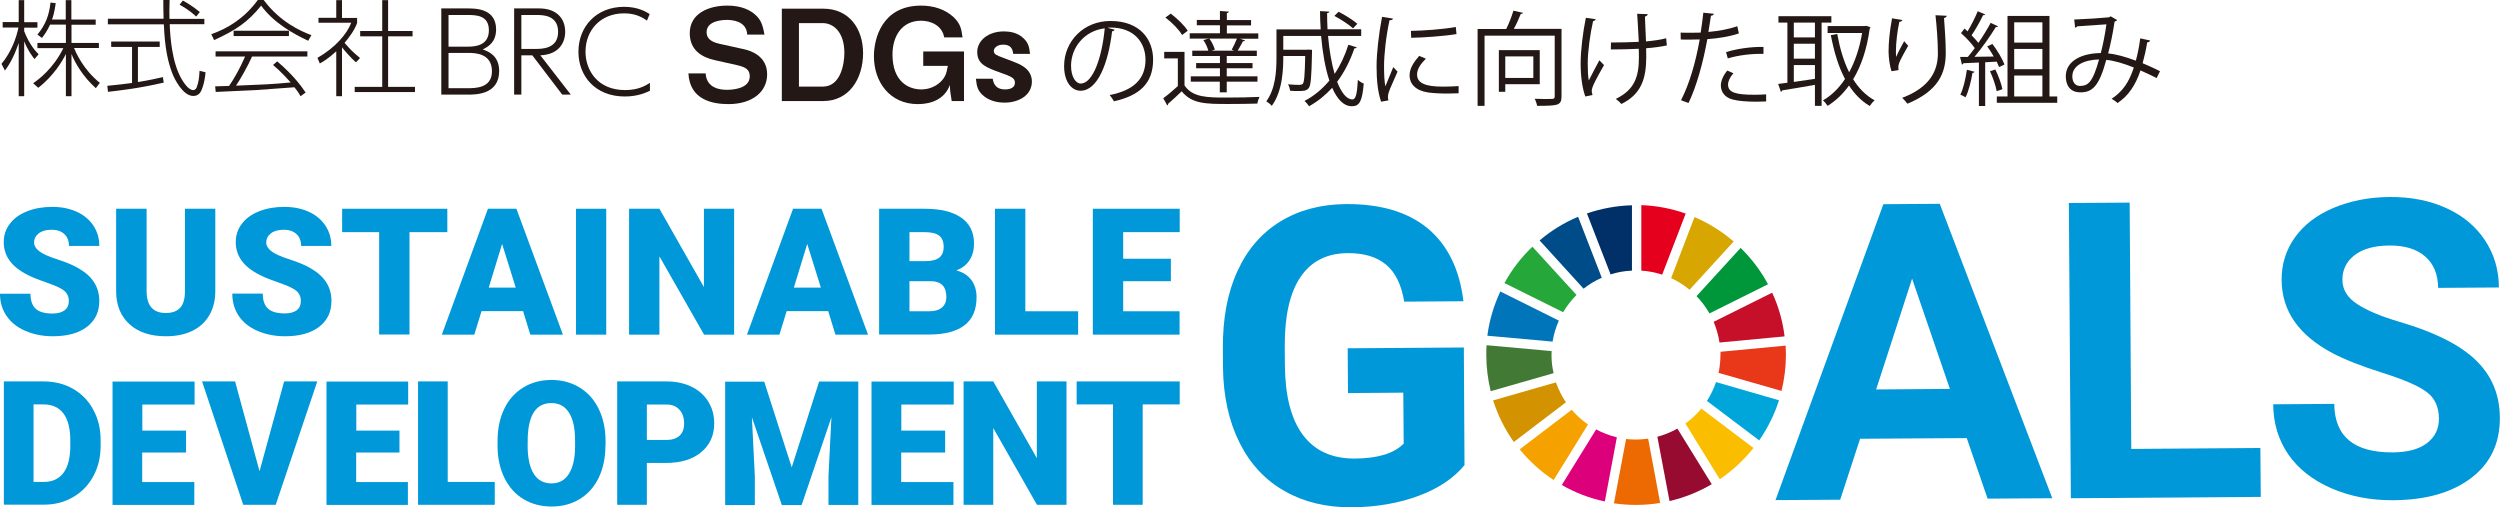
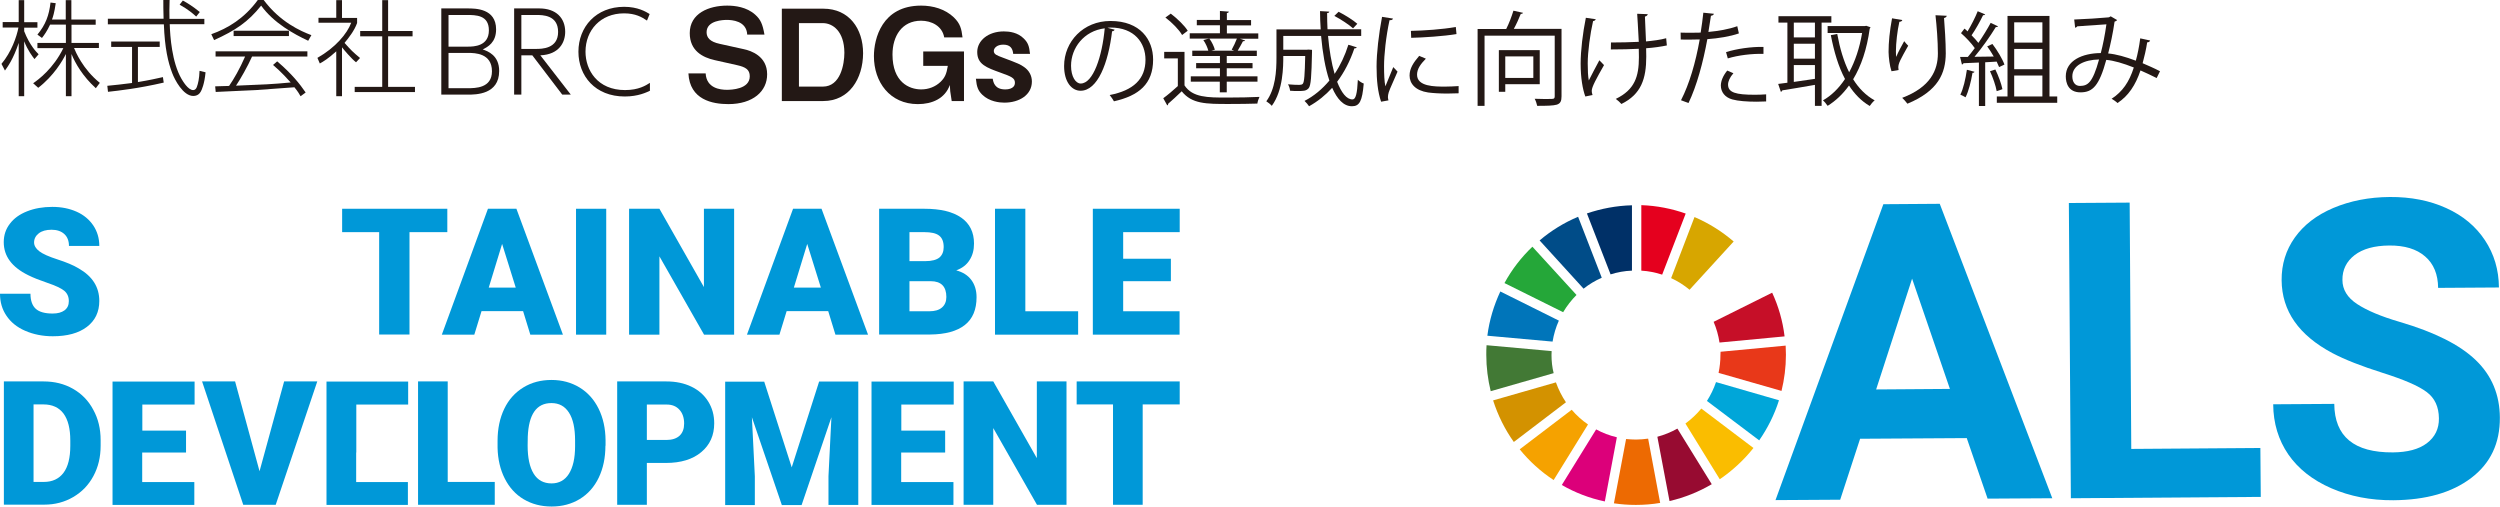
<svg xmlns="http://www.w3.org/2000/svg" version="1.1" id="レイヤー_1" x="0px" y="0px" viewBox="0 0 187.06 37.95" style="enable-background:new 0 0 187.06 37.95;" xml:space="preserve">
  <style type="text/css">
	.st0{fill:#231815;}
	.st1{fill:#0098D8;}
	.st2{fill:#C60F28;}
	.st3{fill:#E83819;}
	.st4{fill:#00A6D9;}
	.st5{fill:#25A739;}
	.st6{fill:#D7A600;}
	.st7{fill:#00973B;}
	.st8{fill:#427935;}
	.st9{fill:#FABD00;}
	.st10{fill:#F5A200;}
	.st11{fill:#0075BA;}
	.st12{fill:#970B31;}
	.st13{fill:#ED6A02;}
	.st14{fill:#E5001E;}
	.st15{fill:#DC007A;}
	.st16{fill:#003067;}
	.st17{fill:#D39200;}
	.st18{fill:#004C88;}
</style>
  <g>
    <g>
      <g>
        <g>
          <path class="st0" d="M2.58,4.42c-0.14-0.18-0.5-0.64-0.77-1.33V7.2H1.4V3.21C0.99,4.44,0.57,5,0.37,5.28L0.11,4.78      C0.85,3.9,1.25,2.75,1.38,2.06H0.2V1.65h1.2V0.01h0.41v1.65H2.8v0.41H1.81v0.27C2.22,3.38,2.7,3.87,2.89,4.06L2.58,4.42z       M5.35,7.2H4.93V4.04c-0.24,0.49-0.9,1.63-2.07,2.53L2.48,6.23c0.39-0.27,1.51-1.09,2.26-2.63H2.8V3.21h2.13V1.84H3.75      c-0.24,0.51-0.44,0.78-0.61,1L2.8,2.59c0.61-0.74,0.87-1.43,0.98-2.4l0.39,0.05c-0.1,0.71-0.21,1.04-0.28,1.22h1.03V0.01h0.42      v1.45h1.82v0.39H5.35v1.36H7.4v0.38H5.54C5.65,3.86,6.19,5.17,7.47,6.2L7.17,6.6C6.2,5.72,5.63,4.74,5.35,4.04V7.2z" />
          <path class="st0" d="M12.25,6.18c-1.9,0.44-3.36,0.6-4.17,0.69L8.03,6.42c0.61-0.06,1.09-0.11,1.85-0.21v-2.7H8.32v-0.4h3.63      v0.4h-1.63v2.63C11.17,6,11.7,5.88,12.19,5.77L12.25,6.18z M12.69,0.01c-0.02,0.6-0.02,0.99-0.01,1.4h2.61v0.4h-2.59      c0.03,0.92,0.16,2.85,0.88,4.09c0.08,0.13,0.48,0.84,0.87,0.84c0.16,0,0.24-0.12,0.28-0.24c0.09-0.24,0.18-0.61,0.2-1.2      l0.45,0.11c-0.08,0.87-0.29,1.33-0.35,1.43c-0.08,0.15-0.24,0.34-0.57,0.34c-0.76,0-1.39-1.22-1.57-1.7      c-0.32-0.83-0.56-1.87-0.63-3.66H8.07V1.4h4.17c-0.02-0.69-0.02-0.96-0.02-1.4H12.69z M14.68,1.24      c-0.24-0.22-0.58-0.52-1.24-0.89l0.24-0.31c0.37,0.2,0.75,0.44,1.27,0.86L14.68,1.24z" />
          <path class="st0" d="M19.73,0c1.23,1.65,2.77,2.33,3.57,2.63l-0.24,0.42c-1.09-0.51-2.59-1.34-3.52-2.63      C18.56,1.65,17.61,2.28,16.02,3l-0.21-0.44c1.24-0.44,2.47-1.18,3.48-2.56H19.73z M20.74,4.59c1.11,0.95,1.69,1.69,2.13,2.33      L22.49,7.2c-0.1-0.17-0.17-0.31-0.46-0.67c-0.42,0.02-2.45,0.19-2.87,0.21c-0.48,0.03-2.6,0.11-3.02,0.14L16.1,6.46      c0.07,0,0.92-0.02,1.04-0.03c0.35-0.5,0.8-1.28,1.2-2.2h-2.21V3.84H23v0.39h-4.14c-0.33,0.74-0.86,1.67-1.2,2.18      c2.03-0.08,2.75-0.11,4.09-0.24c-0.2-0.22-0.67-0.76-1.32-1.31L20.74,4.59z M17.48,2.3h4.14v0.4h-4.14V2.3z" />
          <path class="st0" d="M26.64,4.66C26.3,4.4,25.71,3.7,25.59,3.54V7.2h-0.43V3.84c-0.6,0.55-0.99,0.78-1.23,0.91l-0.18-0.42      c1.32-0.75,2.22-1.79,2.53-2.63h-2.45V1.33h1.33V0.01h0.43v1.33h1.13v0.38c-0.19,0.55-0.61,1.09-0.94,1.49      c0.51,0.57,0.61,0.67,1.16,1.13L26.64,4.66z M29.04,0.01v2.31h1.83v0.4h-1.83V6.5h2.01v0.39h-4.51V6.5h2.06V2.72h-1.65v-0.4      h1.65V0.01H29.04z" />
          <path class="st0" d="M34.97,0.63c0.61,0,2.15,0,2.15,1.57c0,0.99-0.63,1.31-1,1.5c0.38,0.13,1.23,0.44,1.23,1.61      c0,1.77-1.75,1.77-2.34,1.77h-1.99V0.63H34.97z M33.56,1.12v2.37H35c0.46,0,1.58-0.03,1.58-1.22c0-1.15-0.97-1.15-1.68-1.15      H33.56z M33.56,3.96v2.64h1.4c0.62,0,1.85,0,1.85-1.27c0-1.35-1.28-1.37-1.76-1.37H33.56z" />
          <path class="st0" d="M40.35,0.63c1.27,0,1.94,0.73,1.94,1.75c0,0.78-0.44,1.7-1.86,1.76l2.28,2.94h-0.64l-2.24-2.94h-0.82v2.94      h-0.54V0.63H40.35z M39.01,1.12v2.54h1.09c0.42,0,1.66,0,1.66-1.27c0-1.27-1.15-1.27-1.66-1.27H39.01z" />
          <path class="st0" d="M48.65,6.78c-0.27,0.13-0.9,0.44-1.9,0.44c-2.22,0-3.47-1.54-3.47-3.35c0-1.86,1.32-3.36,3.42-3.36      c1.03,0,1.63,0.37,1.91,0.54l-0.2,0.49c-0.38-0.26-0.86-0.54-1.72-0.54c-1.75,0-2.88,1.26-2.88,2.87c0,1.38,0.9,2.87,2.96,2.87      c1.02,0,1.56-0.35,1.86-0.54V6.78z" />
        </g>
      </g>
      <g>
        <path class="st0" d="M54.5,7.79c-1.19,0-2.89-0.32-2.99-2.3h1.29c0.06,1.11,1.08,1.23,1.59,1.23c0.32,0,1.71-0.04,1.71-1.01     c0-0.5-0.31-0.69-0.93-0.83L53.48,4.5c-0.9-0.2-1.87-0.7-1.87-2.02c0-1.49,1.44-2.06,2.8-2.06c0.58,0,1.46,0.1,2.1,0.68     c0.4,0.36,0.55,0.69,0.69,1.49h-1.29c-0.05-1.04-1.16-1.1-1.52-1.1c-0.23,0-1.52,0.02-1.52,0.92c0,0.4,0.24,0.71,0.98,0.87     l1.81,0.4c0.53,0.11,1.74,0.52,1.74,1.87C57.41,6.83,56.34,7.79,54.5,7.79z" />
        <path class="st0" d="M61.6,7.56H58.5V0.65h3.11c1.92,0,2.97,1.49,2.97,3.34C64.57,5.89,63.54,7.56,61.6,7.56z M61.57,1.73h-1.79     v4.75h1.79c1.32,0,1.61-1.67,1.61-2.54C63.17,2.34,62.31,1.73,61.57,1.73z" />
        <path class="st0" d="M71.21,7.56L71.1,6.83l-0.03-0.47c-0.36,1.01-1.32,1.43-2.39,1.43c-2.1,0-3.29-1.65-3.29-3.59     c0-1.3,0.6-3.78,3.53-3.78c0.9,0,1.8,0.26,2.45,0.88c0.48,0.47,0.57,0.84,0.65,1.5h-1.37c-0.15-0.87-0.97-1.25-1.73-1.25     c-1.44,0-2.14,1.16-2.14,2.53c0,2.06,1.24,2.61,2.15,2.61c0.55,0,1.06-0.2,1.44-0.56c0.34-0.33,0.45-0.6,0.55-1.2h-1.84V3.85     h3.05v3.71H71.21z" />
        <path class="st0" d="M75.15,7.68c-0.36,0-1.12-0.07-1.66-0.6c-0.29-0.29-0.41-0.55-0.47-1.19h1.26c0.04,0.25,0.14,0.8,0.93,0.8     c0.1,0,0.73,0,0.73-0.5c0-0.35-0.26-0.46-1.07-0.75c-1.05-0.38-1.75-0.62-1.75-1.55c0-0.85,0.82-1.54,1.99-1.54     c0.43,0,1.04,0.08,1.49,0.53c0.32,0.31,0.41,0.58,0.47,1.15h-1.26c-0.03-0.37-0.19-0.69-0.74-0.69c-0.5,0-0.71,0.28-0.71,0.47     c0,0.26,0.24,0.34,0.64,0.49c1.28,0.48,1.32,0.51,1.62,0.71C77,5.27,77.21,5.66,77.21,6.1C77.21,7.1,76.27,7.68,75.15,7.68z" />
      </g>
      <g>
        <path class="st0" d="M83.4,2.22c-0.03,0.07-0.09,0.12-0.19,0.12c-0.28,2.38-1.08,4.45-2.36,4.45c-0.65,0-1.23-0.64-1.23-1.85     c0-1.83,1.44-3.37,3.47-3.37c2.23,0,3.19,1.4,3.19,2.89c0,1.82-1.06,2.7-2.93,3.12c-0.07-0.12-0.2-0.33-0.32-0.47     c1.77-0.34,2.68-1.19,2.68-2.64c0-1.26-0.82-2.41-2.62-2.41c-0.08,0-0.16,0.01-0.23,0.02L83.4,2.22z M82.66,2.12     c-1.56,0.19-2.52,1.47-2.52,2.8c0,0.82,0.35,1.33,0.72,1.33C81.8,6.25,82.47,4.21,82.66,2.12z" />
        <path class="st0" d="M88.63,3.88v2.51c0.6,0.91,1.73,0.91,3.18,0.91c0.85,0,1.83-0.02,2.43-0.05c-0.06,0.11-0.14,0.35-0.16,0.5     c-0.53,0.02-1.38,0.03-2.14,0.03c-1.7,0-2.76,0-3.52-0.95c-0.35,0.34-0.72,0.68-1.02,0.94c0.01,0.06-0.01,0.09-0.06,0.12     l-0.3-0.54c0.33-0.24,0.73-0.58,1.09-0.91V4.37h-1.02V3.88H88.63z M87.6,1.02c0.48,0.36,1.03,0.89,1.27,1.28l-0.42,0.32     c-0.22-0.39-0.76-0.94-1.25-1.31L87.6,1.02z M92.16,3.72c0.13-0.23,0.29-0.57,0.39-0.83h-3.53v-0.4h2.26v-0.6h-1.73v-0.4h1.73     V0.82l0.67,0.05c-0.01,0.05-0.05,0.09-0.15,0.11v0.52h1.81v0.4h-1.81v0.6h2.35v0.4h-1.37l0.39,0.13     C93.14,3.07,93.09,3.09,93,3.09c-0.1,0.2-0.26,0.48-0.39,0.7h1.43v0.4h-2.25v0.53h1.93v0.39h-1.93v0.6h2.3v0.4h-2.3v0.8h-0.52     v-0.8H89.1v-0.4h2.18v-0.6H89.5V4.72h1.78V4.19h-2.07v-0.4h1.2C90.35,3.56,90.21,3.24,90.04,3c0.25-0.08,0.35-0.1,0.45-0.11     c0.19,0.25,0.35,0.6,0.41,0.83l-0.26,0.07h1.7L92.16,3.72z" />
        <path class="st0" d="M99.37,2.7c0.09,1.05,0.26,2.03,0.49,2.83c0.43-0.64,0.78-1.38,1.03-2.18l0.63,0.19     c-0.02,0.05-0.08,0.08-0.18,0.08c-0.32,0.94-0.75,1.78-1.29,2.5c0.32,0.81,0.7,1.32,1.15,1.32c0.24,0,0.35-0.42,0.4-1.47     c0.11,0.11,0.29,0.23,0.44,0.28c-0.11,1.31-0.31,1.7-0.88,1.7c-0.63,0-1.11-0.54-1.48-1.38c-0.5,0.55-1.08,1.02-1.73,1.38     c-0.07-0.11-0.23-0.3-0.34-0.4c0.72-0.37,1.33-0.89,1.86-1.52c-0.31-0.92-0.51-2.09-0.62-3.34h-2.83v1.03h1.77l0.11-0.01     l0.27,0.02v0.18c-0.04,1.83-0.08,2.48-0.25,2.69c-0.19,0.21-0.39,0.21-0.81,0.21c-0.18,0-0.38,0-0.58-0.02     c-0.02-0.15-0.07-0.35-0.16-0.48c0.38,0.04,0.73,0.04,0.86,0.04c0.11,0,0.19-0.02,0.25-0.08c0.11-0.13,0.15-0.65,0.18-2.08h-1.64     c0,0.76,0,2.57-0.86,3.73c-0.08-0.1-0.29-0.27-0.41-0.34c0.69-0.94,0.76-2.26,0.76-3.26V2.2h3.31c-0.03-0.45-0.05-0.91-0.05-1.37     l0.69,0.04c0,0.06-0.05,0.1-0.16,0.11c0,0.4,0.01,0.82,0.03,1.21h2.52v0.5H99.37z M100.16,0.88c0.49,0.25,1.1,0.63,1.4,0.9     l-0.32,0.34c-0.3-0.27-0.9-0.67-1.4-0.93L100.16,0.88z" />
        <path class="st0" d="M104.23,1.39c-0.02,0.08-0.1,0.13-0.26,0.12c-0.27,1.24-0.41,2.61-0.41,3.44c0,0.57,0.02,1.15,0.1,1.51     c0.15-0.37,0.48-1.18,0.59-1.44l0.32,0.34c-0.32,0.77-0.55,1.21-0.66,1.55c-0.04,0.13-0.06,0.25-0.06,0.36     c0,0.08,0.02,0.16,0.04,0.24l-0.55,0.1c-0.25-0.73-0.34-1.61-0.34-2.63c0-1,0.16-2.4,0.41-3.72L104.23,1.39z M109.14,6.98     C108.86,6.99,108.58,7,108.29,7c-0.55,0-1.06-0.03-1.43-0.08c-0.95-0.14-1.39-0.66-1.39-1.27c0-0.53,0.29-0.97,0.72-1.47     l0.5,0.21c-0.39,0.4-0.66,0.76-0.66,1.2c0,0.89,1.31,0.89,2.11,0.89c0.32,0,0.67-0.02,1-0.04L109.14,6.98z M105.57,2.31     c0.99-0.02,2.33-0.11,3.36-0.29l0.05,0.53c-0.95,0.16-2.5,0.26-3.39,0.28L105.57,2.31z" />
        <path class="st0" d="M116.84,2.17V7.2c0,0.36-0.08,0.54-0.35,0.63c-0.27,0.08-0.76,0.09-1.47,0.09     c-0.03-0.15-0.11-0.39-0.19-0.53c0.3,0.01,0.58,0.02,0.81,0.02c0.23,0,0.41-0.01,0.49-0.01c0.15,0,0.2-0.05,0.2-0.19V2.67h-5.25     v5.25h-0.52V2.17h2.14c0.21-0.41,0.42-0.97,0.54-1.37l0.72,0.16c-0.02,0.05-0.08,0.08-0.17,0.08c-0.13,0.33-0.32,0.76-0.52,1.12     H116.84z M115.21,6.3h-2.58v0.57h-0.48V3.75h3.06V6.3z M114.73,4.22h-2.1v1.61h2.1V4.22z" />
        <path class="st0" d="M119.4,1.44c-0.02,0.07-0.09,0.12-0.2,0.14c-0.22,0.96-0.4,2.3-0.4,3.16c0,0.53,0.02,0.98,0.08,1.28     c0.17-0.34,0.55-1.07,0.79-1.51l0.35,0.36c-0.56,0.99-0.92,1.63-0.92,1.93c0,0.09,0.02,0.19,0.06,0.31l-0.54,0.11     c-0.2-0.55-0.35-1.39-0.35-2.46c0-0.98,0.16-2.29,0.39-3.43L119.4,1.44z M120.54,3.18c0.62,0,1.53-0.02,2.08-0.05     c-0.05-0.89-0.1-1.94-0.12-2.1l0.79,0.03c-0.01,0.08-0.08,0.15-0.21,0.18c0.02,0.42,0.05,1.2,0.08,1.86     c0.52-0.05,1.09-0.12,1.51-0.24l0.05,0.54c-0.43,0.09-0.98,0.17-1.55,0.21c0,0.05,0.01,0.17,0.01,0.62     c0,1.65-0.37,2.82-1.86,3.55c-0.06-0.08-0.29-0.29-0.42-0.38c1.43-0.69,1.73-1.69,1.73-3.12l-0.01-0.63     c-0.52,0.03-1.4,0.05-2.09,0.05L120.54,3.18z" />
        <path class="st0" d="M130.11,2.5c-0.66,0.23-1.53,0.37-2.36,0.43c-0.32,1.75-0.79,3.49-1.41,4.78l-0.56-0.21     c0.63-1.23,1.09-2.81,1.4-4.55c-0.15,0.01-1.19,0.02-1.42,0.01l-0.01-0.52c0.12,0.01,0.29,0.01,0.46,0.01     c0.07,0,0.84,0,1.04-0.01c0.08-0.49,0.15-1.02,0.2-1.49l0.79,0.08c-0.01,0.08-0.11,0.14-0.22,0.15     c-0.05,0.34-0.12,0.75-0.19,1.21c0.75-0.07,1.52-0.2,2.16-0.43L130.11,2.5z M132.16,7.59c-0.23,0.01-0.47,0.02-0.71,0.02     c-0.72,0-1.41-0.05-1.83-0.17c-0.55-0.15-0.86-0.55-0.86-1.05c0.01-0.34,0.16-0.72,0.48-1.11l0.46,0.2     c-0.27,0.31-0.4,0.61-0.4,0.85c0,0.6,0.59,0.76,1.99,0.76c0.29,0,0.58-0.01,0.86-0.03V7.59z M129.15,3.9     c0.79-0.25,1.89-0.41,2.8-0.39v0.52c-0.87-0.02-1.88,0.1-2.67,0.34L129.15,3.9z" />
        <path class="st0" d="M137.02,1.69h-0.72v6.23h-0.5V6.35c-0.93,0.16-1.84,0.32-2.44,0.41c-0.02,0.06-0.06,0.1-0.11,0.11l-0.2-0.59     c0.2-0.02,0.43-0.05,0.69-0.09v-4.5h-0.67V1.21h3.96V1.69z M135.8,2.8V1.69h-1.58V2.8H135.8z M135.8,4.39V3.27h-1.58v1.12H135.8z      M134.22,4.87v1.26c0.49-0.07,1.04-0.15,1.58-0.23V4.87H134.22z M139.64,1.93l0.32,0.11c-0.01,0.04-0.04,0.08-0.06,0.1     c-0.21,1.54-0.64,2.8-1.24,3.79c0.42,0.68,0.96,1.22,1.61,1.58c-0.12,0.09-0.29,0.29-0.37,0.42c-0.63-0.37-1.13-0.89-1.55-1.53     c-0.46,0.64-1,1.15-1.6,1.52c-0.08-0.12-0.23-0.31-0.35-0.41c0.62-0.35,1.18-0.89,1.65-1.6c-0.49-0.92-0.82-2.03-1.06-3.28     l0.48-0.09c0.19,1.06,0.48,2.04,0.89,2.87c0.44-0.81,0.78-1.8,0.97-2.94h-2.58V1.95h2.79L139.64,1.93z" />
        <path class="st0" d="M141.53,5.33c-0.14-0.41-0.21-1.01-0.22-1.44c0-0.72,0.08-1.55,0.26-2.52l0.77,0.13     c-0.03,0.1-0.12,0.12-0.22,0.13c-0.15,0.63-0.26,1.6-0.26,2.22c0,0.17,0.01,0.31,0.02,0.41c0.15-0.37,0.44-0.89,0.6-1.18     c0.07,0.1,0.22,0.26,0.3,0.34c-0.57,1.02-0.74,1.31-0.74,1.63c0,0.06,0.01,0.12,0.02,0.19L141.53,5.33z M145.66,1.18     c-0.01,0.09-0.07,0.13-0.2,0.17c0.05,0.66,0.13,1.77,0.13,2.65c-0.01,1.47-0.55,2.8-2.87,3.76c-0.09-0.12-0.27-0.33-0.39-0.44     C144.44,6.52,145,5.26,145,4c0-0.94-0.09-2.05-0.18-2.86L145.66,1.18z" />
        <path class="st0" d="M149.58,5.02c-0.05-0.12-0.11-0.26-0.18-0.41l-0.86,0.05v3.27h-0.47V4.68c-0.44,0.02-0.84,0.04-1.16,0.05     c-0.01,0.06-0.05,0.08-0.11,0.1l-0.14-0.57h0.58c0.17-0.2,0.35-0.43,0.52-0.66c-0.23-0.34-0.66-0.8-1.03-1.12l0.26-0.34     c0.08,0.06,0.16,0.13,0.23,0.21c0.27-0.45,0.59-1.07,0.76-1.51l0.56,0.24c-0.03,0.05-0.08,0.06-0.16,0.06     c-0.21,0.44-0.56,1.07-0.86,1.5c0.2,0.2,0.38,0.4,0.51,0.57c0.35-0.51,0.68-1.05,0.92-1.5l0.55,0.26     c-0.02,0.04-0.08,0.06-0.17,0.06c-0.4,0.66-1.03,1.56-1.59,2.22l1.44-0.02c-0.15-0.26-0.32-0.53-0.49-0.76l0.39-0.18     c0.36,0.47,0.75,1.12,0.9,1.54L149.58,5.02z M147.74,5.37c-0.02,0.05-0.06,0.08-0.15,0.08c-0.11,0.65-0.29,1.38-0.52,1.83     c-0.1-0.07-0.27-0.14-0.39-0.2c0.22-0.43,0.39-1.16,0.49-1.86L147.74,5.37z M149.3,5.2c0.23,0.47,0.45,1.07,0.53,1.47     c-0.09,0.04-0.18,0.07-0.43,0.15c-0.07-0.4-0.28-1.02-0.5-1.49L149.3,5.2z M153.35,7.22h0.58v0.47h-4.52V7.22h0.8V1.19h3.14V7.22     z M152.82,1.67h-2.11v1.52h2.11V1.67z M152.82,5.18V3.66h-2.11v1.52H152.82z M150.71,5.65v1.57h2.11V5.65H150.71z" />
        <path class="st0" d="M160.88,3.03c-0.02,0.08-0.11,0.14-0.22,0.14c-0.08,0.53-0.21,1.08-0.34,1.56c0.42,0.18,0.86,0.37,1.3,0.6     l-0.25,0.51c-0.42-0.21-0.82-0.4-1.21-0.57c-0.37,1.1-0.9,1.9-1.72,2.44c-0.11-0.11-0.3-0.24-0.44-0.32     c0.81-0.53,1.31-1.24,1.66-2.34c-0.78-0.31-1.49-0.52-2.06-0.57c-0.53,1.93-1.01,2.43-1.93,2.43c-0.93,0-1.1-0.73-1.1-1.2     c0-1.18,1.24-1.73,2.62-1.74c0.16-0.61,0.31-1.36,0.42-2.15c-0.36,0.03-1.59,0.11-2.18,0.15c-0.03,0.05-0.09,0.09-0.16,0.11     l-0.07-0.62c0.66-0.02,2.1-0.11,2.56-0.16c0.08-0.01,0.11-0.05,0.17-0.08l0.48,0.28c-0.04,0.06-0.1,0.09-0.19,0.12     c-0.12,0.85-0.31,1.73-0.48,2.38c0.59,0.05,1.3,0.25,2.07,0.54c0.13-0.46,0.25-1.05,0.33-1.67L160.88,3.03z M157.06,4.45     c-1.11,0.02-2,0.45-2,1.26c0,0.43,0.21,0.72,0.57,0.72C156.2,6.42,156.57,6.23,157.06,4.45z" />
      </g>
    </g>
    <g>
      <g>
-         <path class="st1" d="M109.58,34.8c-0.81,0.99-1.97,1.76-3.46,2.31c-1.49,0.55-3.15,0.83-4.97,0.85     c-1.91,0.01-3.59-0.39-5.04-1.22c-1.45-0.82-2.57-2.03-3.36-3.61c-0.79-1.58-1.21-3.45-1.24-5.59l-0.01-1.5     c-0.01-2.2,0.34-4.12,1.08-5.73c0.73-1.62,1.8-2.86,3.19-3.72c1.39-0.86,3.03-1.3,4.91-1.32c2.62-0.02,4.67,0.59,6.16,1.83     c1.48,1.24,2.37,3.05,2.66,5.44l-4.43,0.03c-0.21-1.26-0.66-2.19-1.36-2.77c-0.7-0.58-1.65-0.87-2.87-0.86     c-1.55,0.01-2.72,0.6-3.52,1.77c-0.8,1.17-1.2,2.9-1.19,5.2l0.01,1.41c0.02,2.32,0.47,4.06,1.36,5.24     c0.89,1.18,2.18,1.76,3.88,1.75c1.71-0.01,2.93-0.38,3.65-1.12l-0.03-3.81l-4.14,0.03l-0.02-3.35l8.69-0.06L109.58,34.8z" />
        <path class="st1" d="M147.16,32.78l-7.98,0.05l-1.49,4.56l-4.84,0.03l8.07-22.14l4.22-0.03l8.42,22.03l-4.84,0.03L147.16,32.78z      M140.38,29.14l5.52-0.04l-2.83-8.25L140.38,29.14z" />
        <path class="st1" d="M159.47,33.59l9.66-0.07l0.03,3.66l-14.21,0.1l-0.15-22.09l4.55-0.03L159.47,33.59z" />
        <path class="st1" d="M182.49,31.3c-0.01-0.86-0.31-1.52-0.92-1.97c-0.61-0.46-1.71-0.93-3.29-1.43c-1.58-0.5-2.83-0.99-3.76-1.48     c-2.52-1.34-3.78-3.15-3.8-5.45c-0.01-1.19,0.32-2.26,0.99-3.2c0.67-0.94,1.63-1.68,2.88-2.21c1.26-0.53,2.67-0.81,4.23-0.82     c1.58-0.01,2.99,0.27,4.22,0.83c1.24,0.56,2.2,1.36,2.89,2.4c0.69,1.04,1.04,2.22,1.05,3.54l-4.55,0.03     c-0.01-1.01-0.33-1.8-0.97-2.35c-0.64-0.56-1.54-0.83-2.69-0.82c-1.11,0.01-1.98,0.25-2.59,0.72c-0.61,0.47-0.92,1.1-0.91,1.86     c0,0.72,0.37,1.32,1.1,1.8c0.73,0.48,1.79,0.93,3.2,1.34c2.59,0.76,4.49,1.71,5.68,2.86c1.19,1.14,1.79,2.58,1.8,4.3     c0.01,1.91-0.7,3.42-2.14,4.51c-1.44,1.1-3.38,1.65-5.83,1.67c-1.7,0.01-3.25-0.29-4.65-0.9c-1.4-0.61-2.47-1.46-3.21-2.53     c-0.74-1.08-1.12-2.33-1.13-3.75l4.57-0.03c0.02,2.44,1.48,3.65,4.39,3.63c1.08-0.01,1.93-0.23,2.53-0.68     C182.2,32.7,182.5,32.08,182.49,31.3z" />
      </g>
      <path id="XMLID_16_" class="st2" d="M132.6,21.9l-4.38,2.18c0.21,0.49,0.36,1.01,0.44,1.55l4.87-0.46    C133.39,24.01,133.07,22.91,132.6,21.9" />
      <path id="XMLID_12_" class="st3" d="M128.73,26.56c0,0.46-0.05,0.91-0.14,1.34l4.71,1.35c0.21-0.86,0.33-1.77,0.33-2.7    c0-0.23-0.01-0.46-0.02-0.69l-4.87,0.46C128.73,26.41,128.73,26.48,128.73,26.56" />
      <path id="XMLID_8_" class="st4" d="M128.4,28.59c-0.17,0.5-0.4,0.97-0.68,1.41l3.91,2.95c0.63-0.91,1.14-1.92,1.48-3L128.4,28.59z    " />
      <g>
        <path id="XMLID_18_" class="st5" d="M116.96,23.36c0.28-0.47,0.62-0.91,1-1.29l-3.3-3.61c-0.83,0.79-1.54,1.71-2.09,2.72     L116.96,23.36z" />
        <path id="XMLID_17_" class="st6" d="M125.04,20.81c0.5,0.23,0.96,0.52,1.38,0.87l3.3-3.61c-0.87-0.75-1.86-1.37-2.93-1.83     L125.04,20.81z" />
-         <path id="XMLID_15_" class="st7" d="M127.91,23.45l4.38-2.18c-0.54-1.01-1.23-1.92-2.05-2.72l-3.3,3.61     C127.31,22.54,127.64,22.98,127.91,23.45" />
        <path id="XMLID_14_" class="st8" d="M116.09,26.56c0-0.1,0-0.2,0.01-0.29l-4.87-0.44c-0.02,0.24-0.02,0.49-0.02,0.73     c0,0.93,0.12,1.84,0.33,2.71l4.71-1.35C116.14,27.48,116.09,27.03,116.09,26.56" />
        <path id="XMLID_13_" class="st9" d="M127.3,30.57c-0.35,0.42-0.75,0.8-1.19,1.12l2.57,4.17c0.95-0.65,1.81-1.44,2.52-2.34     L127.3,30.57z" />
        <path id="XMLID_11_" class="st10" d="M117.6,30.66l-3.89,2.96c0.72,0.89,1.58,1.67,2.54,2.3l2.57-4.16     C118.37,31.45,117.96,31.08,117.6,30.66" />
        <path id="XMLID_10_" class="st11" d="M116.17,25.56c0.09-0.55,0.25-1.08,0.47-1.57l-4.38-2.18c-0.48,1.03-0.82,2.14-0.97,3.31     L116.17,25.56z" />
        <path id="XMLID_9_" class="st12" d="M128.08,36.23l-2.57-4.16c-0.47,0.26-0.97,0.47-1.5,0.61l0.91,4.81     C126.05,37.23,127.11,36.8,128.08,36.23" />
        <path id="XMLID_7_" class="st13" d="M123.32,32.82c-0.3,0.04-0.6,0.07-0.91,0.07c-0.25,0-0.49-0.02-0.74-0.04l-0.91,4.81     c0.54,0.08,1.08,0.12,1.64,0.12c0.62,0,1.23-0.05,1.82-0.15L123.32,32.82z" />
        <path id="XMLID_6_" class="st14" d="M122.81,20.25c0.54,0.03,1.07,0.14,1.56,0.3l1.76-4.57c-1.05-0.37-2.16-0.59-3.32-0.63V20.25     z" />
        <path id="XMLID_5_" class="st15" d="M120.98,32.72c-0.55-0.13-1.07-0.33-1.55-0.59l-2.57,4.16c0.99,0.57,2.07,0.99,3.22,1.23     L120.98,32.72z" />
        <path id="XMLID_4_" class="st16" d="M120.51,20.53c0.51-0.16,1.04-0.26,1.6-0.28v-4.89c-1.18,0.03-2.31,0.25-3.37,0.61     L120.51,20.53z" />
        <path id="XMLID_3_" class="st17" d="M117.17,30.1c-0.31-0.46-0.56-0.96-0.75-1.49l-4.7,1.35c0.36,1.12,0.88,2.17,1.55,3.11     L117.17,30.1z" />
        <path id="XMLID_2_" class="st18" d="M118.49,21.6c0.41-0.33,0.87-0.6,1.36-0.82l-1.77-4.56c-1.05,0.44-2.02,1.04-2.88,1.77     L118.49,21.6z" />
      </g>
      <path class="st1" d="M5.15,22.53c0-0.33-0.12-0.59-0.35-0.78c-0.24-0.19-0.65-0.38-1.24-0.58c-0.59-0.2-1.07-0.39-1.45-0.58    c-1.22-0.6-1.83-1.42-1.83-2.47c0-0.52,0.15-0.98,0.46-1.38c0.3-0.4,0.73-0.71,1.29-0.93c0.56-0.22,1.18-0.33,1.88-0.33    c0.68,0,1.28,0.12,1.82,0.36c0.54,0.24,0.95,0.59,1.25,1.03c0.3,0.45,0.45,0.96,0.45,1.53H5.16c0-0.38-0.12-0.68-0.35-0.89    c-0.23-0.21-0.55-0.32-0.95-0.32c-0.41,0-0.73,0.09-0.96,0.27c-0.23,0.18-0.35,0.41-0.35,0.68c0,0.24,0.13,0.46,0.39,0.66    c0.26,0.2,0.71,0.4,1.36,0.61c0.65,0.21,1.19,0.43,1.6,0.68c1.02,0.59,1.53,1.39,1.53,2.43c0,0.82-0.31,1.47-0.93,1.94    c-0.62,0.47-1.47,0.7-2.55,0.7c-0.76,0-1.45-0.14-2.07-0.41c-0.62-0.27-1.08-0.65-1.4-1.13C0.16,23.15,0,22.6,0,21.98h2.28    c0,0.5,0.13,0.88,0.39,1.12c0.26,0.24,0.68,0.36,1.27,0.36c0.38,0,0.67-0.08,0.89-0.24C5.05,23.05,5.15,22.83,5.15,22.53z" />
-       <path class="st1" d="M16.11,15.62v6.16c0,0.7-0.15,1.3-0.45,1.81c-0.3,0.51-0.72,0.9-1.28,1.17c-0.56,0.27-1.21,0.4-1.97,0.4    c-1.15,0-2.05-0.3-2.71-0.89c-0.66-0.6-1-1.41-1.01-2.44v-6.21h2.28v6.25c0.03,1.03,0.5,1.55,1.44,1.55    c0.47,0,0.83-0.13,1.07-0.39c0.24-0.26,0.36-0.68,0.36-1.26v-6.15H16.11z" />
-       <path class="st1" d="M22.51,22.53c0-0.33-0.12-0.59-0.35-0.78c-0.24-0.19-0.65-0.38-1.24-0.58c-0.59-0.2-1.07-0.39-1.45-0.58    c-1.22-0.6-1.83-1.42-1.83-2.47c0-0.52,0.15-0.98,0.46-1.38c0.3-0.4,0.73-0.71,1.29-0.93c0.56-0.22,1.18-0.33,1.88-0.33    c0.68,0,1.28,0.12,1.82,0.36c0.54,0.24,0.95,0.59,1.25,1.03c0.3,0.45,0.45,0.96,0.45,1.53h-2.26c0-0.38-0.12-0.68-0.35-0.89    c-0.23-0.21-0.55-0.32-0.95-0.32c-0.41,0-0.73,0.09-0.96,0.27c-0.23,0.18-0.35,0.41-0.35,0.68c0,0.24,0.13,0.46,0.39,0.66    c0.26,0.2,0.71,0.4,1.36,0.61c0.65,0.21,1.19,0.43,1.6,0.68c1.02,0.59,1.53,1.39,1.53,2.43c0,0.82-0.31,1.47-0.93,1.94    c-0.62,0.47-1.47,0.7-2.55,0.7c-0.76,0-1.45-0.14-2.07-0.41c-0.62-0.27-1.08-0.65-1.4-1.13c-0.31-0.48-0.47-1.03-0.47-1.65h2.28    c0,0.5,0.13,0.88,0.39,1.12c0.26,0.24,0.68,0.36,1.27,0.36c0.38,0,0.67-0.08,0.89-0.24C22.41,23.05,22.51,22.83,22.51,22.53z" />
      <path class="st1" d="M33.47,17.37h-2.83v7.66h-2.27v-7.66H25.6v-1.75h7.87V17.37z" />
      <path class="st1" d="M39.14,23.28h-3.11l-0.54,1.76h-2.43l3.45-9.42h2.13l3.48,9.42h-2.44L39.14,23.28z M36.57,21.52h2.02    l-1.02-3.27L36.57,21.52z" />
      <path class="st1" d="M45.36,25.04H43.1v-9.42h2.26V25.04z" />
      <path class="st1" d="M54.94,25.04h-2.26l-3.34-5.86v5.86h-2.27v-9.42h2.27l3.33,5.86v-5.86h2.26V25.04z" />
      <path class="st1" d="M61.97,23.28h-3.11l-0.54,1.76h-2.43l3.45-9.42h2.13l3.48,9.42h-2.44L61.97,23.28z M59.4,21.52h2.02    l-1.02-3.27L59.4,21.52z" />
      <path class="st1" d="M65.78,25.04v-9.42h3.38c1.21,0,2.13,0.22,2.77,0.67c0.63,0.44,0.95,1.09,0.95,1.93    c0,0.49-0.11,0.9-0.34,1.25c-0.22,0.35-0.55,0.6-0.99,0.76c0.49,0.13,0.87,0.37,1.13,0.72c0.26,0.35,0.39,0.78,0.39,1.29    c0,0.92-0.29,1.62-0.88,2.08c-0.58,0.46-1.45,0.7-2.6,0.71H65.78z M68.05,19.54h1.18c0.5,0,0.85-0.1,1.06-0.27    c0.21-0.18,0.32-0.44,0.32-0.78c0-0.4-0.11-0.68-0.34-0.86c-0.23-0.18-0.6-0.26-1.11-0.26h-1.11V19.54z M68.05,21.03v2.26h1.49    c0.41,0,0.72-0.09,0.94-0.28c0.22-0.19,0.33-0.45,0.33-0.79c0-0.78-0.39-1.18-1.17-1.18H68.05z" />
      <path class="st1" d="M76.72,23.29h3.95v1.75h-6.22v-9.42h2.27V23.29z" />
      <path class="st1" d="M87.61,21.04h-3.57v2.25h4.22v1.75h-6.49v-9.42h6.5v1.75h-4.23v1.99h3.57V21.04z" />
      <path class="st1" d="M0.29,37.77v-9.23h2.97c0.82,0,1.55,0.18,2.2,0.55c0.65,0.37,1.16,0.89,1.52,1.57    c0.37,0.67,0.55,1.43,0.55,2.27v0.42c0,0.85-0.18,1.6-0.54,2.27c-0.36,0.67-0.86,1.19-1.51,1.57c-0.65,0.38-1.37,0.57-2.17,0.57    H0.29z M2.51,30.26v5.8h0.77c0.64,0,1.13-0.23,1.47-0.68c0.34-0.45,0.51-1.13,0.51-2.02v-0.4c0-0.89-0.17-1.56-0.51-2.02    c-0.34-0.45-0.84-0.68-1.5-0.68H2.51z" />
      <path class="st1" d="M13.91,33.86h-3.27v2.21h3.9v1.71H8.42v-9.23h6.14v1.72h-3.91v1.95h3.27V33.86z" />
      <path class="st1" d="M19.42,35.26l1.84-6.72h2.48l-3.11,9.23h-2.43l-3.08-9.23h2.47L19.42,35.26z" />
-       <path class="st1" d="M29.88,33.86h-3.23v2.21h3.87v1.71h-6.09v-9.23h6.11v1.72h-3.88v1.95h3.23V33.86z" />
+       <path class="st1" d="M29.88,33.86h-3.23v2.21h3.87v1.71h-6.09v-9.23h6.11v1.72h-3.88v1.95V33.86z" />
      <path class="st1" d="M33.5,36.06h3.52v1.71h-5.74v-9.23h2.22V36.06z" />
      <path class="st1" d="M45.3,33.35c0,0.9-0.17,1.7-0.5,2.39c-0.33,0.69-0.81,1.23-1.42,1.6c-0.61,0.37-1.31,0.56-2.1,0.56    c-0.79,0-1.48-0.18-2.09-0.54c-0.61-0.36-1.08-0.88-1.42-1.55c-0.34-0.67-0.52-1.44-0.54-2.31v-0.52c0-0.9,0.17-1.7,0.5-2.39    c0.33-0.69,0.81-1.22,1.43-1.6c0.62-0.38,1.32-0.56,2.11-0.56c0.78,0,1.48,0.19,2.09,0.56c0.61,0.37,1.09,0.9,1.43,1.59    c0.34,0.69,0.51,1.47,0.52,2.36V33.35z M43.03,32.96c0-0.92-0.15-1.61-0.46-2.09c-0.31-0.48-0.74-0.71-1.31-0.71    c-1.12,0-1.7,0.84-1.77,2.51l-0.01,0.68c0,0.9,0.15,1.6,0.45,2.09c0.3,0.49,0.75,0.73,1.34,0.73c0.56,0,1-0.24,1.3-0.72    c0.3-0.48,0.46-1.16,0.46-2.06V32.96z" />
      <path class="st1" d="M48.4,34.64v3.13h-2.22v-9.23h3.68c0.71,0,1.33,0.13,1.87,0.39c0.54,0.26,0.96,0.63,1.26,1.11    c0.3,0.48,0.45,1.02,0.45,1.63c0,0.9-0.32,1.62-0.97,2.16c-0.64,0.54-1.53,0.81-2.65,0.81H48.4z M48.4,32.92h1.46    c0.43,0,0.76-0.11,0.99-0.32c0.23-0.22,0.34-0.52,0.34-0.91c0-0.43-0.12-0.78-0.35-1.03c-0.23-0.26-0.55-0.39-0.95-0.39H48.4    V32.92z" />
      <path class="st1" d="M57.18,28.55l2.06,6.42l2.05-6.42h2.93v9.23h-2.23v-2.15l0.22-4.41l-2.23,6.57H58.5l-2.24-6.57l0.22,4.42    v2.15h-2.22v-9.23H57.18z" />
      <path class="st1" d="M70.71,33.86h-3.28v2.21h3.91v1.71h-6.13v-9.23h6.15v1.72h-3.92v1.95h3.28V33.86z" />
      <path class="st1" d="M79.8,37.77h-2.21l-3.27-5.74v5.74h-2.22v-9.23h2.22l3.26,5.74v-5.74h2.22V37.77z" />
      <path class="st1" d="M88.27,30.26H85.5v7.51h-2.22v-7.51h-2.72v-1.72h7.71V30.26z" />
    </g>
  </g>
</svg>